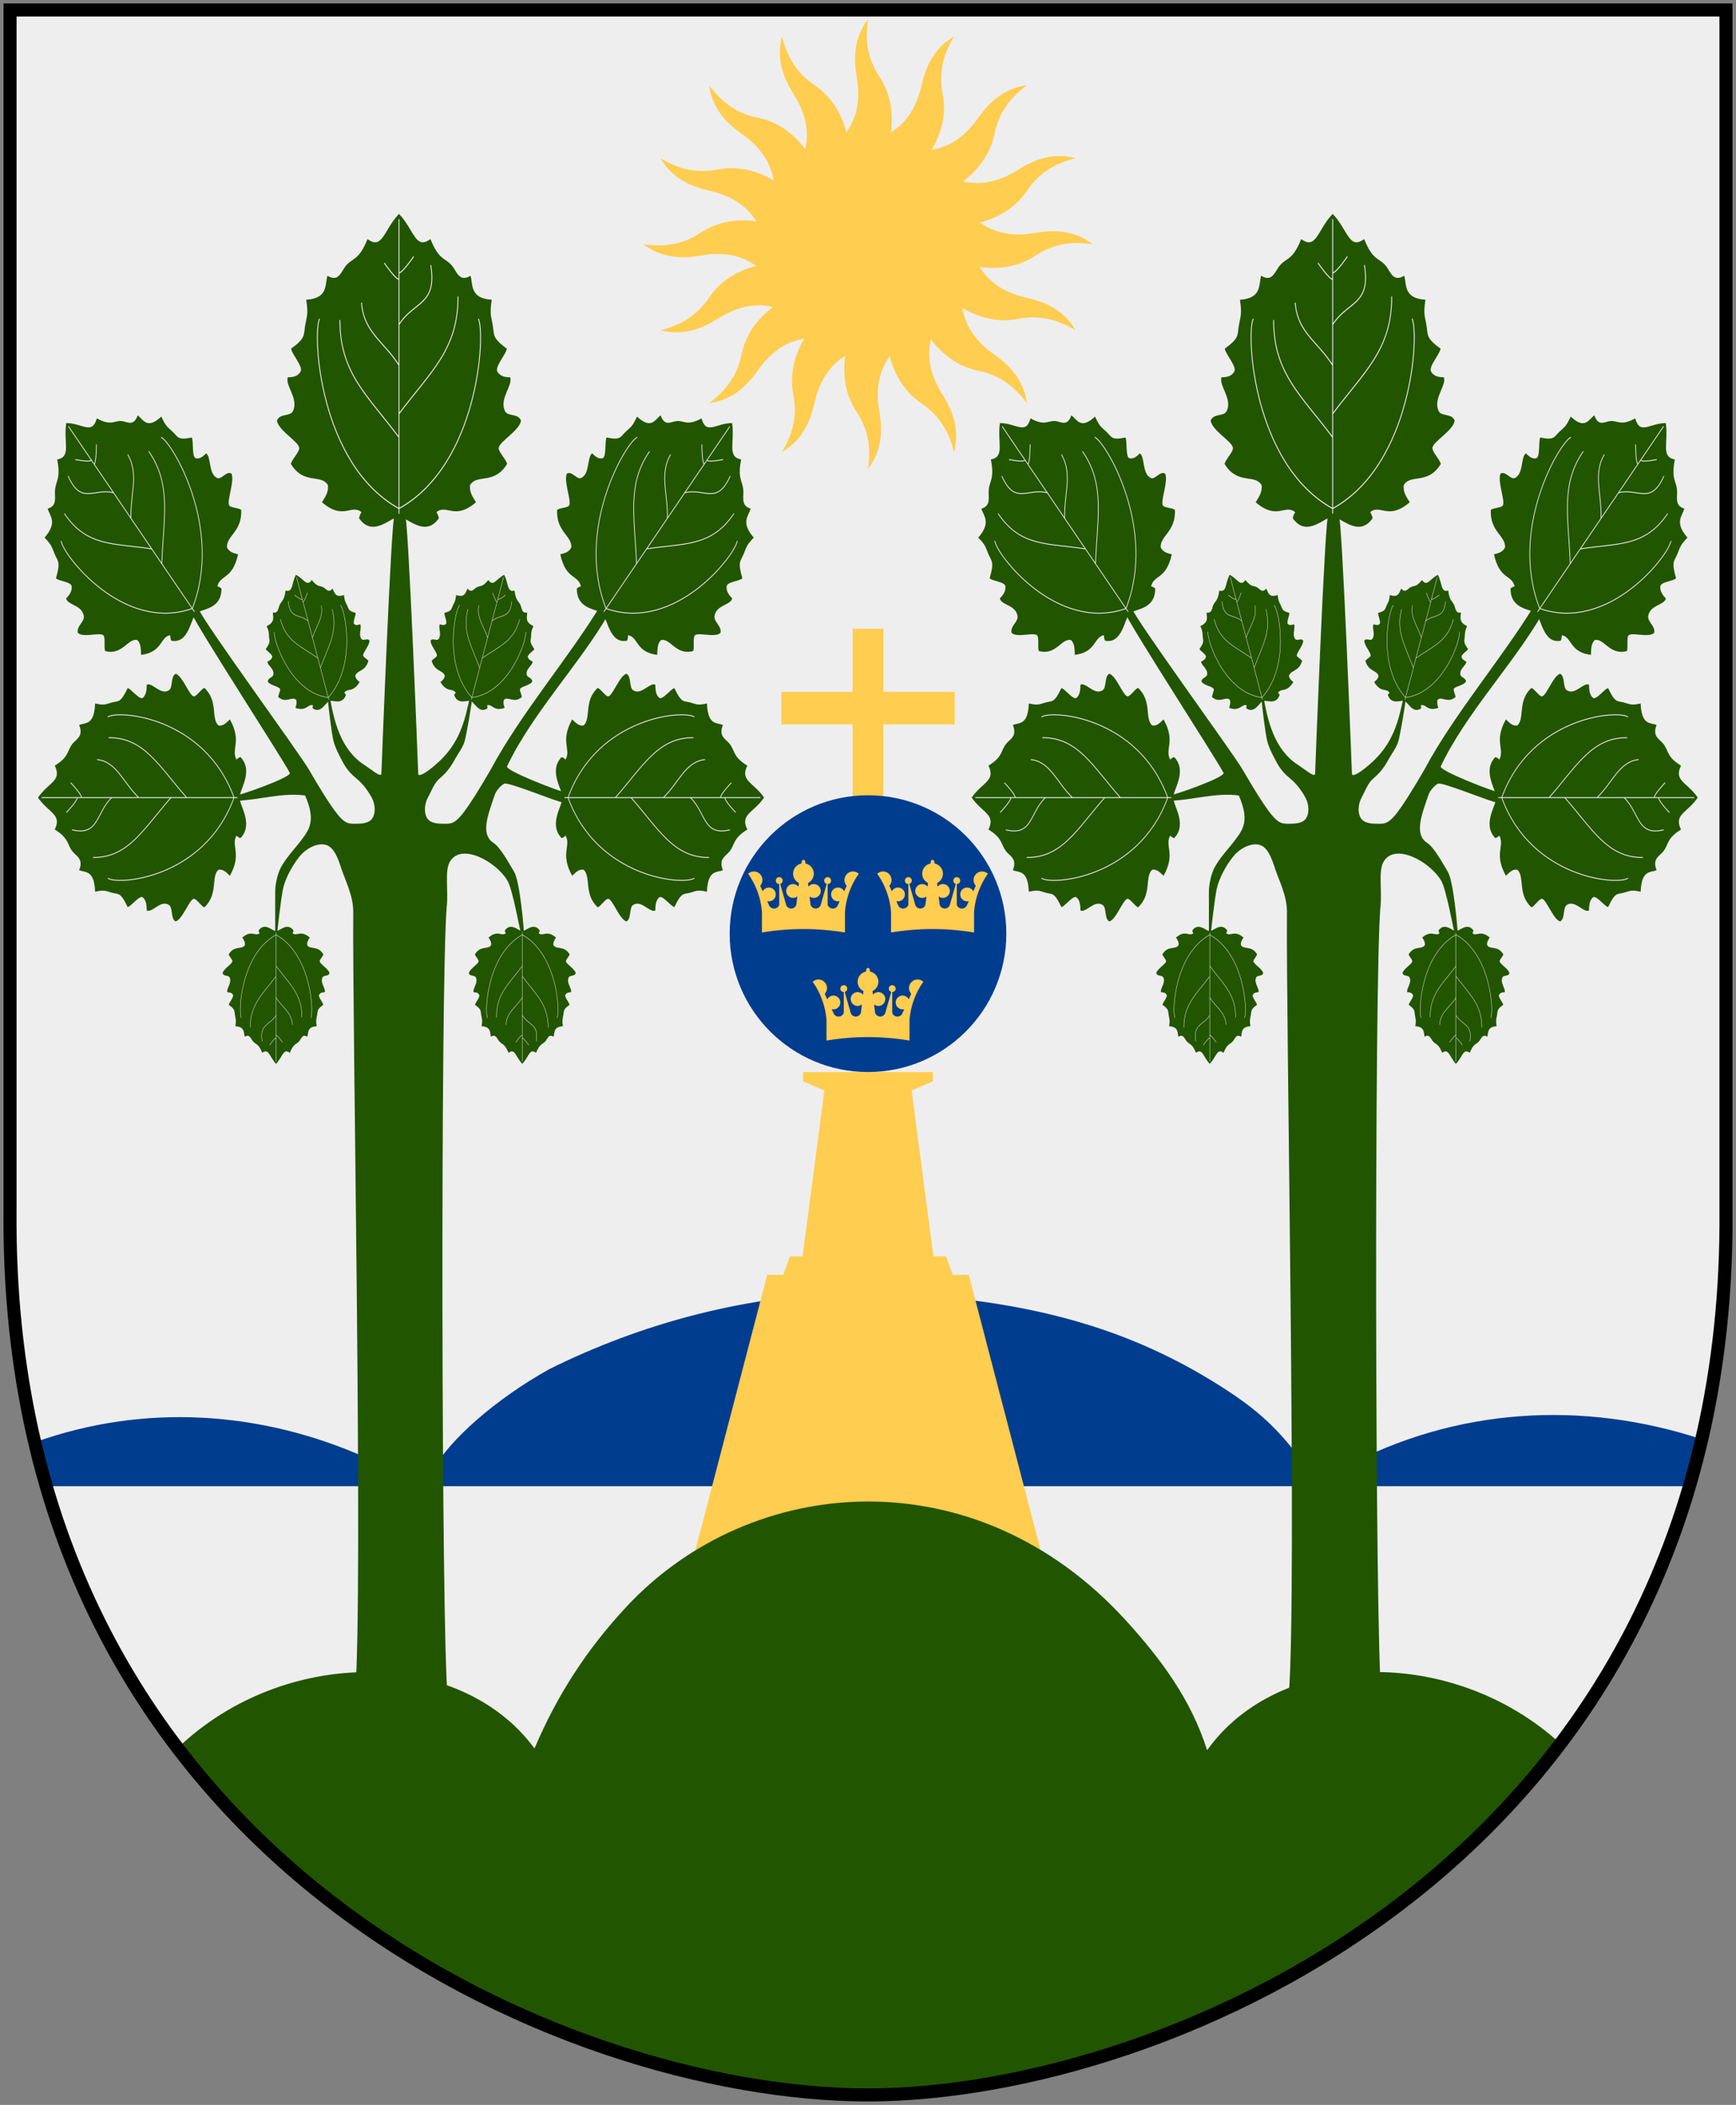
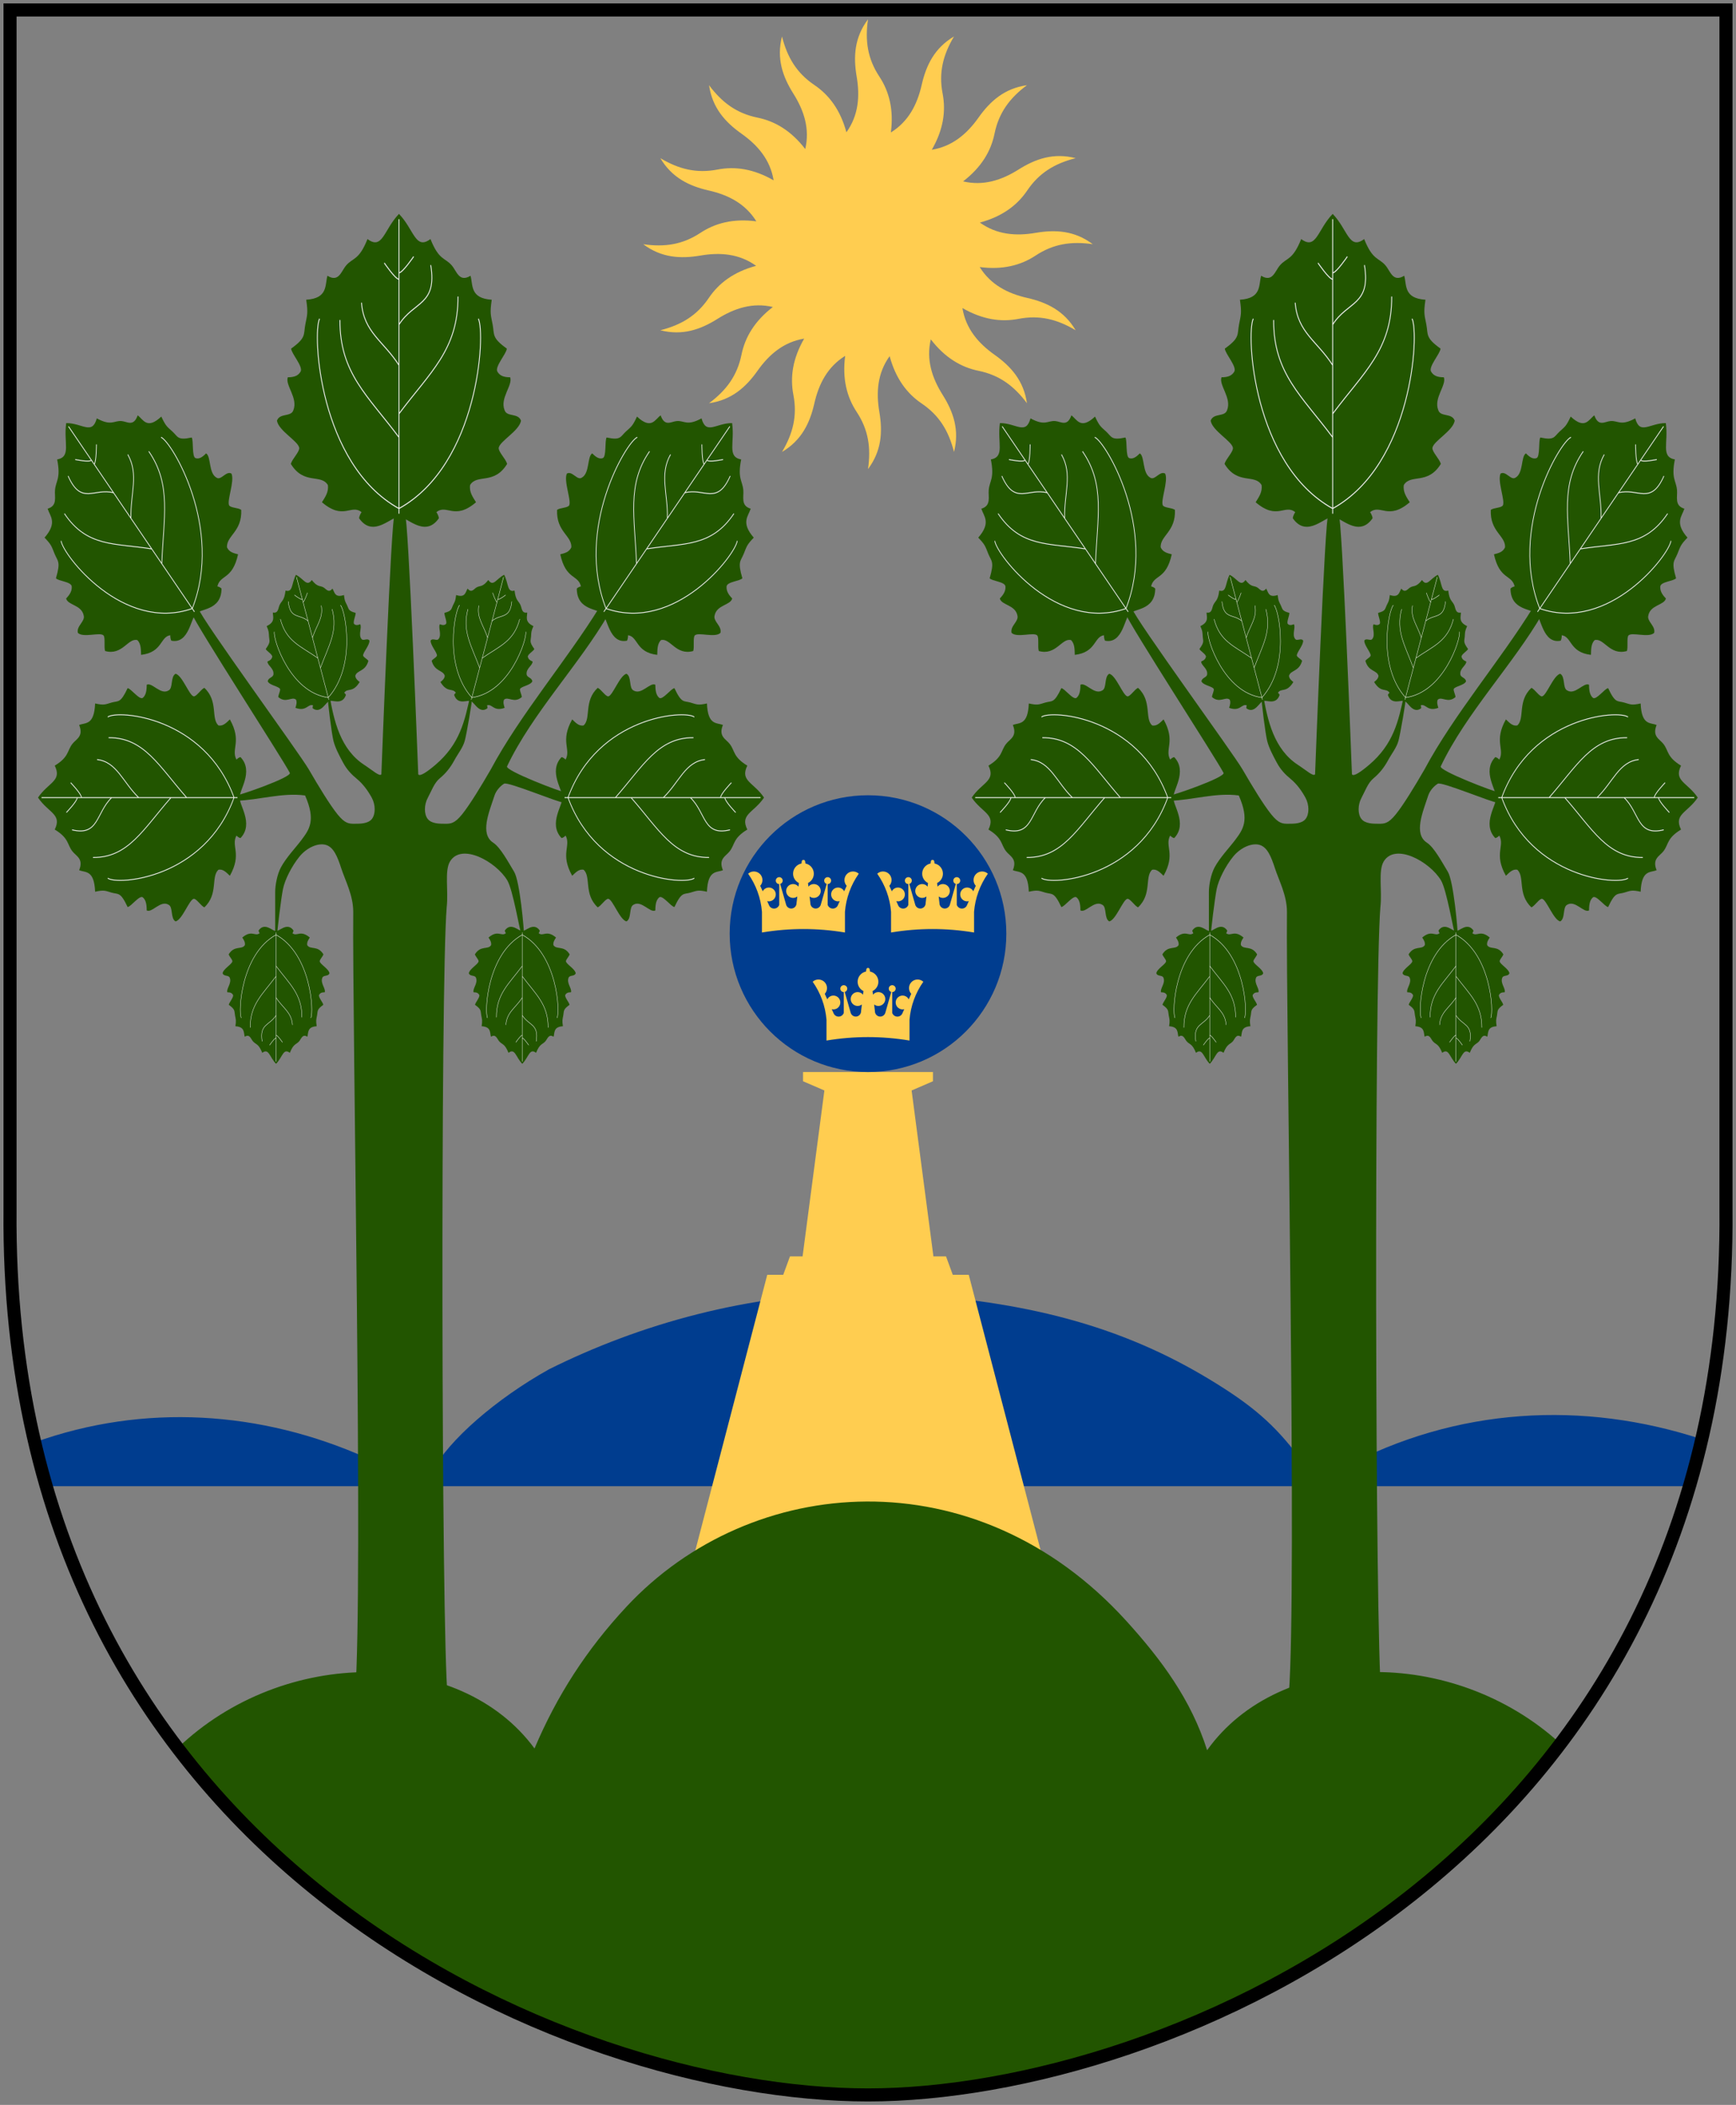
<svg xmlns="http://www.w3.org/2000/svg" xmlns:xlink="http://www.w3.org/1999/xlink" id="svg4166" height="304.2" width="251" version="1.0">
  <rect width="100%" height="100%" fill="#808080" stroke="none" />
  <defs id="defs4168" />
-   <path id="Shield" style="fill:#eeeeee" d="M 249.551,1.44 L 125.5,1.44 L 1.45,1.44 L 1.45,174.936 C 0.682,268.657 81.739,302.756 125.5,302.756 C 168.494,302.756 250.318,268.657 249.551,174.936 L 249.551,1.44 z " />
  <path id="Treberg-2" style="fill:#003d8f" d="M 124.875,186.844 C 108.274,186.901 92.507,191.352 79.406,197.875 C 71.74,202.141 64.836,208.167 62.5,212.625 C 61.896,213.778 61.348,213.814 59.094,212.781 C 58.131,212.34 55.309,211.725 53.062,210.719 C 37.712,203.845 20.783,202.797 5.031,208.438 C 5.537,210.594 6.084,212.709 6.688,214.781 C 29.529,214.781 219.956,214.781 244.25,214.781 C 244.9,212.566 245.525,210.311 246.062,208 C 228.907,202.362 210.527,203.367 194.156,212.156 C 192.037,212.97 190.232,213.575 190.125,213.5 C 190.018,213.425 189.006,212.158 187.875,210.656 C 184.258,205.855 181.068,203.074 174.719,199.25 C 162.713,192.019 149.575,188.273 132.062,187.094 C 129.662,186.916 127.247,186.835 124.875,186.844 z " />
  <path id="Riksgransstolpe" style="fill:#ffcd50;stroke:none" d="M 150.5,224.2 L 100.5,224.2 L 110.932,184.236 L 113.242,184.236 L 114.22,181.572 L 116.041,181.572 L 119.194,157.594 L 116.108,156.262 L 116.108,154.93 L 134.892,154.93 L 134.892,156.262 L 131.806,157.594 L 134.959,181.572 L 136.78,181.572 L 137.758,184.236 L 140.068,184.236 L 150.5,224.2 z " />
  <path id="Treberg" style="fill:#225500" d="M 90.562,232.219 C 84.794,238.41 80.517,245.06 77.281,252.688 C 66.566,238.089 41.085,237.871 25.688,252.625 C 52.94,288.37 97.083,302.75 125.5,302.75 C 153.586,302.75 198.247,288.217 225.625,252 C 210.084,237.783 184.991,238.298 174.531,252.938 C 172.222,245.648 167.912,239.831 162.844,234.25 C 141.107,210.314 108.6,212.859 90.562,232.219 z " />
  <path id="Sun" style="fill:#ffcd50" d="M 125.5,2.793 C 123.532,5.42 123.368,8.189 123.86,11.064 C 124.348,13.914 124.13,16.681 122.378,19.117 C 121.508,15.889 119.878,13.725 117.74,12.28 C 115.188,10.555 113.831,8.296 113.065,5.269 C 112.252,8.45 113.156,11.067 114.71,13.534 C 116.251,15.98 117.111,18.62 116.426,21.538 C 114.388,18.891 112.052,17.515 109.524,16.999 C 106.506,16.382 104.385,14.815 102.519,12.312 C 102.985,15.562 104.825,17.633 107.206,19.317 C 109.566,20.988 111.371,23.1 111.854,26.062 C 108.957,24.395 106.275,24.013 103.741,24.503 C 100.716,25.088 98.158,24.456 95.476,22.858 C 97.15,25.682 99.643,26.888 102.487,27.533 C 105.306,28.173 107.776,29.437 109.356,31.986 C 106.044,31.556 103.423,32.232 101.27,33.653 C 98.7,35.351 96.089,35.744 93,35.293 C 95.627,37.262 98.396,37.425 101.27,36.933 C 104.12,36.445 106.888,36.664 109.323,38.416 C 106.096,39.285 103.932,40.915 102.487,43.053 C 100.762,45.605 98.502,46.963 95.476,47.729 C 98.657,48.542 101.274,47.637 103.741,46.083 C 106.186,44.543 108.826,43.683 111.745,44.367 C 109.097,46.405 107.722,48.741 107.206,51.269 C 106.589,54.287 105.022,56.408 102.519,58.274 C 105.769,57.808 107.84,55.968 109.524,53.588 C 111.195,51.227 113.307,49.423 116.269,48.939 C 114.601,51.837 114.22,54.518 114.71,57.052 C 115.295,60.077 114.663,62.636 113.065,65.317 C 115.889,63.643 117.095,61.15 117.74,58.307 C 118.381,55.485 119.645,53.012 122.198,51.432 C 121.766,54.747 122.438,57.375 123.86,59.528 C 125.558,62.099 125.95,64.704 125.5,67.793 C 127.468,65.166 127.632,62.402 127.14,59.528 C 126.652,56.678 126.875,53.906 128.628,51.47 C 129.498,54.695 131.123,56.868 133.26,58.312 C 135.812,60.037 137.169,62.291 137.935,65.317 C 138.748,62.137 137.844,59.525 136.29,57.058 C 134.748,54.611 133.892,51.964 134.579,49.043 C 136.617,51.691 138.948,53.071 141.476,53.588 C 144.494,54.205 146.615,55.771 148.481,58.274 C 148.015,55.024 146.175,52.953 143.794,51.269 C 141.434,49.598 139.635,47.481 139.152,44.519 C 142.047,46.185 144.726,46.573 147.259,46.083 C 150.284,45.498 152.842,46.13 155.524,47.729 C 153.85,44.905 151.357,43.698 148.513,43.053 C 145.694,42.413 143.229,41.144 141.65,38.595 C 144.959,39.024 147.584,38.354 149.735,36.933 C 152.306,35.235 154.911,34.843 158,35.293 C 155.373,33.325 152.609,33.161 149.735,33.653 C 146.885,34.141 144.113,33.918 141.677,32.165 C 144.902,31.296 147.074,29.671 148.519,27.533 C 150.244,24.981 152.498,23.624 155.524,22.858 C 152.343,22.045 149.731,22.949 147.264,24.503 C 144.818,26.045 142.171,26.901 139.249,26.214 C 141.897,24.176 143.278,21.845 143.794,19.317 C 144.411,16.299 145.978,14.178 148.481,12.312 C 145.231,12.778 143.16,14.619 141.476,16.999 C 139.805,19.359 137.688,21.159 134.726,21.642 C 136.392,18.746 136.78,16.067 136.29,13.534 C 135.705,10.51 136.337,7.951 137.935,5.269 C 135.111,6.943 133.905,9.436 133.26,12.28 C 132.62,15.097 131.354,17.564 128.807,19.144 C 129.236,15.834 128.561,13.215 127.14,11.064 C 125.442,8.493 125.05,5.882 125.5,2.793 z " />
  <g id="Populus-tremula-tree" transform="matrix(0.546,0,0,0.674,124.099,10.975)">
    <path id="Trunk" style="fill:#225500" d="M 93.325,184.486 C 93.325,183.476 94.392,176.371 94.897,174.351 C 95.402,172.331 97.217,169.435 99.237,167.414 C 101.258,165.394 104.288,164.384 106.308,164.889 C 108.328,165.394 109.338,167.414 110.348,169.94 C 111.359,172.465 113.507,175.685 113.507,179.22 C 113.23,202.732 116.19,324.206 114.012,346.929 C 114.012,346.929 138.507,347.435 138.507,347.435 C 136.823,334.249 136.603,194.068 138.254,178.21 C 138.759,174.675 137.621,170.445 139.136,168.425 C 140.652,166.404 143.682,166.404 146.712,167.414 C 149.742,168.425 152.773,170.445 154.288,172.465 C 155.803,174.485 157.593,183.31 158.098,184.32 C 158.098,184.32 158.746,184.465 158.746,184.465 C 158.746,182.95 157.626,172.662 156.111,170.642 C 154.596,168.621 152.485,165.41 150.587,164.416 C 146.982,162.526 149.45,157.9 150.921,154.283 C 151.346,153.237 152.436,152.263 153.446,151.758 C 154.456,151.253 167.87,155.841 169.385,155.841 C 169.385,155.841 169.688,153.616 169.688,153.616 C 168.678,153.616 153.543,148.916 154.242,148.028 C 160.871,136.696 173.558,126.012 181.132,115.345 L 178.702,113.933 C 170.174,125.153 157.659,136.979 149.911,148.728 C 147.386,152.263 144.355,156.303 142.335,158.324 C 140.315,160.344 139.305,160.344 137.79,160.344 C 136.274,160.344 134.254,160.344 133.244,159.334 C 132.234,158.324 132.234,156.303 133.244,154.788 C 134.254,153.273 134.933,151.592 136.449,150.582 C 137.964,149.572 139.242,148.294 140.252,146.779 C 141.262,145.264 142.54,144.048 143.046,142.533 C 143.551,141.018 145.014,134.13 145.014,133.12 L 144.532,132.638 C 143.056,138.403 141.674,143.305 135.264,147.717 C 133.184,149.149 131.113,150.334 130.719,149.738 C 130.719,149.738 128.109,93.945 127.193,93.945 C 127.193,93.945 124.48,93.945 124.48,93.945 C 123.565,93.945 120.955,149.738 120.955,149.738 C 120.514,150.3 118.642,148.897 116.409,147.717 C 110.1,144.384 108.368,138.227 107.22,132.779 L 106.738,133.104 C 106.738,134.114 107.792,141.152 108.297,142.667 C 108.802,144.182 109.813,145.728 110.823,147.243 C 111.833,148.759 113.032,149.769 114.548,150.779 C 116.063,151.789 117.419,153.273 118.429,154.788 C 119.439,156.303 119.439,158.324 118.429,159.334 C 117.419,160.344 115.399,160.344 113.884,160.344 C 112.369,160.344 111.359,160.344 109.338,158.324 C 107.318,156.303 104.288,152.263 101.763,148.728 C 99.237,145.192 73.462,116.663 72.45,114.138 C 72.45,114.138 70.526,114.942 70.526,114.942 C 72.165,118.186 94.558,146.097 96.709,149.428 C 97.322,150.377 83.197,154.343 82.187,154.343 C 82.187,154.343 82.313,155.442 82.313,155.442 C 88.724,155.249 94.721,153.617 100.753,154.283 C 103.674,159.656 101.869,161.582 99.742,163.879 C 98.287,165.452 95.743,167.595 94.352,169.703 C 93.374,171.187 92.837,173.475 92.837,174.99 C 92.837,176.505 92.843,183.61 92.843,184.62 L 93.325,184.486 z " />
    <use xlink:href="#Leaf" height="304.2" width="251" y="0" x="0" id="Small-leaf" transform="matrix(0,0.533,-0.533,0,175.539,93.341)" />
    <g id="Leaf">
      <path id="Leaf-body" style="fill:#225500;stroke:none" d="M 222.29,154.736 C 219.528,158.032 215.861,158.285 217.858,161.588 C 214.067,163.457 214.618,164.733 213.22,166.22 C 212.2,167.305 210.155,167.819 211.395,170.303 C 209.768,170.87 207.41,170.151 207.168,174.92 C 204.762,174.492 204.542,174.704 202.801,175.114 C 201.014,175.534 200.489,174.867 198.56,178.203 C 197.661,178.131 195.397,175.558 194.519,176.137 C 193.833,176.635 193.503,177.401 193.507,178.929 C 192.103,179.547 189.844,176.647 187.709,177.715 C 186.462,178.218 187.271,180.673 185.857,181.289 C 184.05,180.91 182.254,176.626 181.052,176.434 C 180.309,176.409 179.171,177.933 178.248,178.271 C 174.496,175.436 176.542,171.749 174.533,170.217 C 173.311,169.977 172.382,170.811 171.488,171.502 C 168.221,166.784 171.244,165.14 169.739,162.879 C 169.739,162.879 169.218,163.349 168.669,163.416 C 164.998,160.283 169.261,156.142 168.822,154.736 C 169.261,153.33 164.998,149.191 168.669,146.058 C 169.218,146.126 169.739,146.593 169.739,146.593 C 171.244,144.331 168.221,142.691 171.488,137.973 C 172.382,138.664 173.311,139.497 174.533,139.257 C 176.542,137.725 174.496,134.038 178.248,131.204 C 179.171,131.541 180.309,133.062 181.052,133.038 C 182.254,132.845 184.05,128.565 185.857,128.185 C 187.271,128.801 186.462,131.257 187.709,131.759 C 189.844,132.827 192.103,129.928 193.507,130.546 C 193.503,132.073 193.833,132.839 194.519,133.338 C 195.397,133.917 197.661,131.344 198.56,131.271 C 200.489,134.607 201.014,133.937 202.801,134.358 C 204.542,134.767 204.762,134.982 207.168,134.554 C 207.41,139.324 209.768,138.605 211.395,139.172 C 210.155,141.655 212.2,142.167 213.22,143.251 C 214.618,144.738 214.067,146.017 217.858,147.886 C 215.861,151.19 219.528,151.439 222.29,154.736 z " />
      <path id="Nerver" style="fill:none;stroke:#eeeeee;stroke-width:0.188px" d="M 221.361,154.735 L 169.466,154.735 M 207.735,167.578 C 198.347,167.644 194.37,161.45 187.068,154.735 M 213.276,161.646 C 206.17,163.08 206.953,157.995 202.78,154.735 M 214.776,157.93 C 214.776,157.93 211.907,155.517 211.907,154.735 M 203.823,137.457 C 201.215,135.892 178.202,137.326 170.378,154.734 C 178.202,172.142 201.215,173.576 203.823,172.012 M 203.597,141.89 C 194.209,141.825 190.232,148.018 182.93,154.733 M 206.65,146.584 C 201.435,147.04 199.805,151.473 195.632,154.733 M 213.647,151.539 C 213.647,151.539 210.779,153.951 210.779,154.733" />
    </g>
    <use xlink:href="#Leaf" height="304.2" width="251" y="0" x="0" id="Leaf-2" transform="matrix(-1,0,0,1,252.322,0)" />
    <use xlink:href="#Leaf" height="304.2" width="251" y="0" x="0" id="Leaf-3" transform="matrix(0.643,-0.766,0.766,0.643,-47.629,145.215)" />
    <use xlink:href="#Leaf" height="304.2" width="251" y="0" x="0" id="Leaf-5" transform="matrix(0,-1.217,1.217,0,-62.697,300.11)" />
    <use transform="matrix(0,0.533,0.533,0,75.793,93.341)" id="use1034" x="0" y="0" width="251" height="304.2" xlink:href="#Leaf" />
    <use transform="matrix(-0.643,-0.766,-0.766,0.643,298.96,145.215)" id="use1036" x="0" y="0" width="251" height="304.2" xlink:href="#Leaf" />
    <use transform="matrix(-0.165,-0.507,-0.507,0.165,213.449,194.138)" id="use1038" x="0" y="0" width="251" height="304.2" xlink:href="#Leaf" />
    <use xlink:href="#Leaf" height="304.2" width="251" y="0" x="0" id="use1044" transform="matrix(0.165,-0.507,0.507,0.165,38.347,194.138)" />
  </g>
  <use xlink:href="#Populus-tremula-tree" height="304.2" width="251" y="0" x="0" id="Tree-2" transform="translate(-135,1.308151e-6)" />
  <g id="Orb" style="fill:#ffcd50;stroke:none" transform="matrix(0.4,0,0,0.4,-14.5,53.25)">
-     <path id="Kors" d="M 344.449,94.051 L 344.449,116.844 L 318.686,116.844 L 318.686,128.601 L 344.449,128.601 L 344.449,156.372 C 346.274,156.17 348.118,156.042 349.997,156.042 C 351.876,156.042 353.72,156.17 355.545,156.372 L 355.545,128.601 L 381.338,128.601 L 381.338,116.844 L 355.545,116.844 L 355.545,94.051 L 344.449,94.051 z " />
    <path id="Sphere" style="fill:#003d8f" d="M 400,204.2 C 400,231.814 377.614,254.2 350,254.2 C 322.386,254.2 300,231.814 300,204.2 C 300,176.586 322.386,154.2 350,154.2 C 377.614,154.2 400,176.586 400,204.2 L 400,204.2 z " />
    <path id="Crown" d="m 330,221.572 c 2.864,4.055 4.591,8.802 5,13.75 v 7.5 c 9.931,-1.667 20.069,-1.667 30,0 v -7.5 c 0.409,-4.948 2.136,-9.695 5,-13.75 -1.223,-1.112 -3.104,-1.068 -4.274,0.102 -1.169,1.169 -1.214,3.05 -0.101,4.274 l -0.901,1.983 c -0.527,-1.027 -1.689,-1.559 -2.811,-1.288 -1.122,0.271 -1.912,1.276 -1.912,2.43 10e-6,0.769 0.354,1.495 0.96,1.969 0.606,0.474 1.396,0.643 2.142,0.458 L 362.5,232.822 c -0.269,0.807 -1.024,1.351 -1.875,1.351 -0.851,0 -1.606,-0.544 -1.875,-1.351 v -7.5 c 0.69,0 1.25,-0.56 1.25,-1.25 0,-0.69 -0.56,-1.25 -1.25,-1.25 -0.69,0 -1.25,0.56 -1.25,1.25 -10e-6,0.558 0.37,1.049 0.907,1.202 l -2.157,7.548 c -0.289,0.911 -1.203,1.471 -2.146,1.314 -0.943,-0.157 -1.626,-0.983 -1.604,-1.939 l -0.282,-2.4 c 0.754,0.585 1.775,0.69 2.632,0.27 0.857,-0.42 1.4,-1.291 1.4,-2.245 0,-1.061 -0.669,-2.006 -1.67,-2.358 -1.001,-0.352 -2.114,-0.035 -2.779,0.792 l -0.155,-1.315 c 1.287,-0.629 2.104,-1.937 2.104,-3.369 -2e-5,-1.792 -1.268,-3.333 -3.026,-3.679 l -0.099,-0.696 c 0,-0.345 -0.28,-0.625 -0.625,-0.625 -0.345,0 -0.625,0.28 -0.625,0.625 l -0.099,0.696 c -1.758,0.346 -3.026,1.888 -3.026,3.679 -10e-6,1.433 0.816,2.74 2.104,3.369 l -0.155,1.315 c -0.664,-0.827 -1.778,-1.145 -2.779,-0.792 -1.001,0.352 -1.67,1.297 -1.67,2.358 -3e-5,0.954 0.543,1.825 1.4,2.245 0.857,0.42 1.878,0.315 2.632,-0.27 L 347.5,232.197 c 0.022,0.955 -0.661,1.782 -1.604,1.939 -0.943,0.157 -1.857,-0.403 -2.146,-1.314 l -2.157,-7.548 c 0.537,-0.153 0.907,-0.644 0.907,-1.202 0,-0.69 -0.56,-1.25 -1.25,-1.25 -0.69,0 -1.25,0.56 -1.25,1.25 0,0.69 0.56,1.25 1.25,1.25 v 7.5 c -0.269,0.807 -1.024,1.351 -1.875,1.351 -0.851,0 -1.606,-0.544 -1.875,-1.351 l -0.602,-1.323 c 0.746,0.185 1.536,0.016 2.142,-0.458 0.606,-0.474 0.96,-1.2 0.96,-1.969 10e-6,-1.154 -0.79,-2.159 -1.912,-2.43 -1.122,-0.271 -2.284,0.261 -2.811,1.288 l -0.901,-1.983 c 1.112,-1.223 1.068,-3.104 -0.101,-4.274 -1.169,-1.169 -3.05,-1.214 -4.274,-0.102 z" />
    <use xlink:href="#Crown" height="304.2" width="251" y="0" x="0" id="Crown-2" transform="translate(-23.333,-39.035)" />
    <use xlink:href="#Crown" height="304.2" width="251" y="0" x="0" id="Crown-3" transform="translate(23.333,-39.035)" />
  </g>
  <path id="Frame" style="fill:none;fill-opacity:0;stroke:#000000;stroke-width:1.888;stroke-linecap:round" d="M 249.551,1.44 L 125.5,1.44 L 1.45,1.44 L 1.45,174.936 C 0.682,268.657 81.739,302.756 125.5,302.756 C 168.494,302.756 250.318,268.657 249.551,174.936 L 249.551,1.44 z " />
</svg>